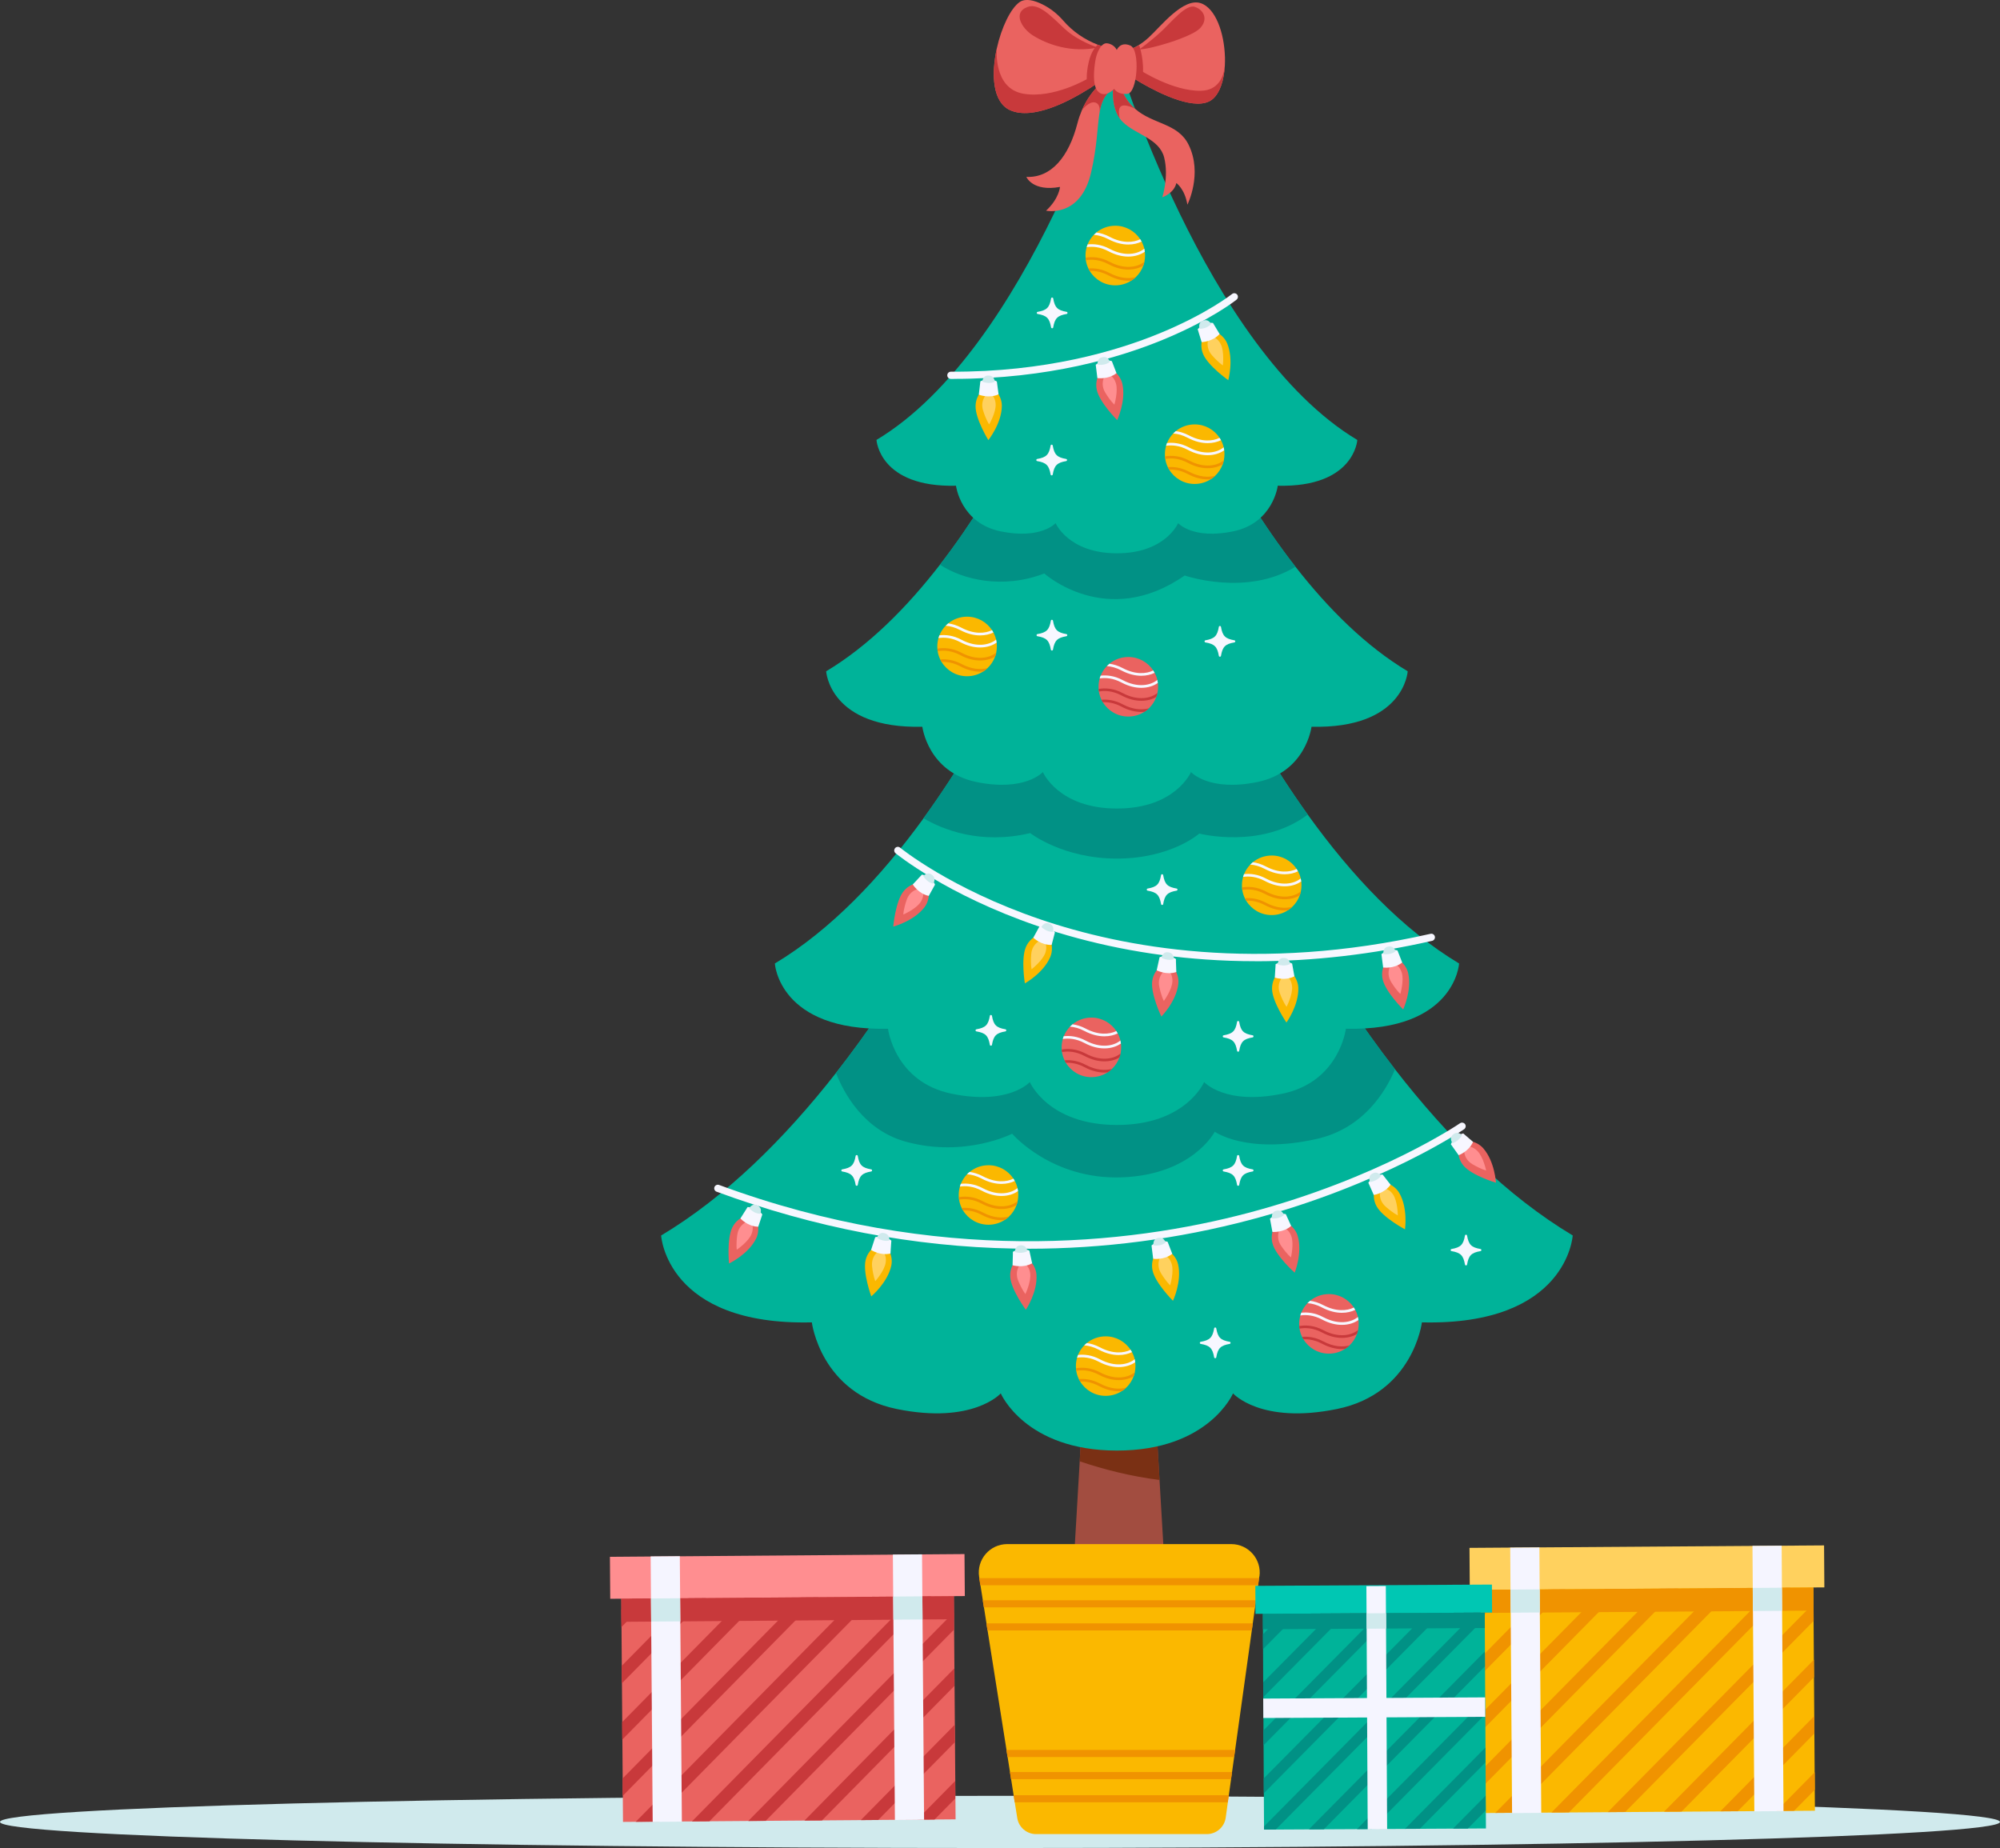
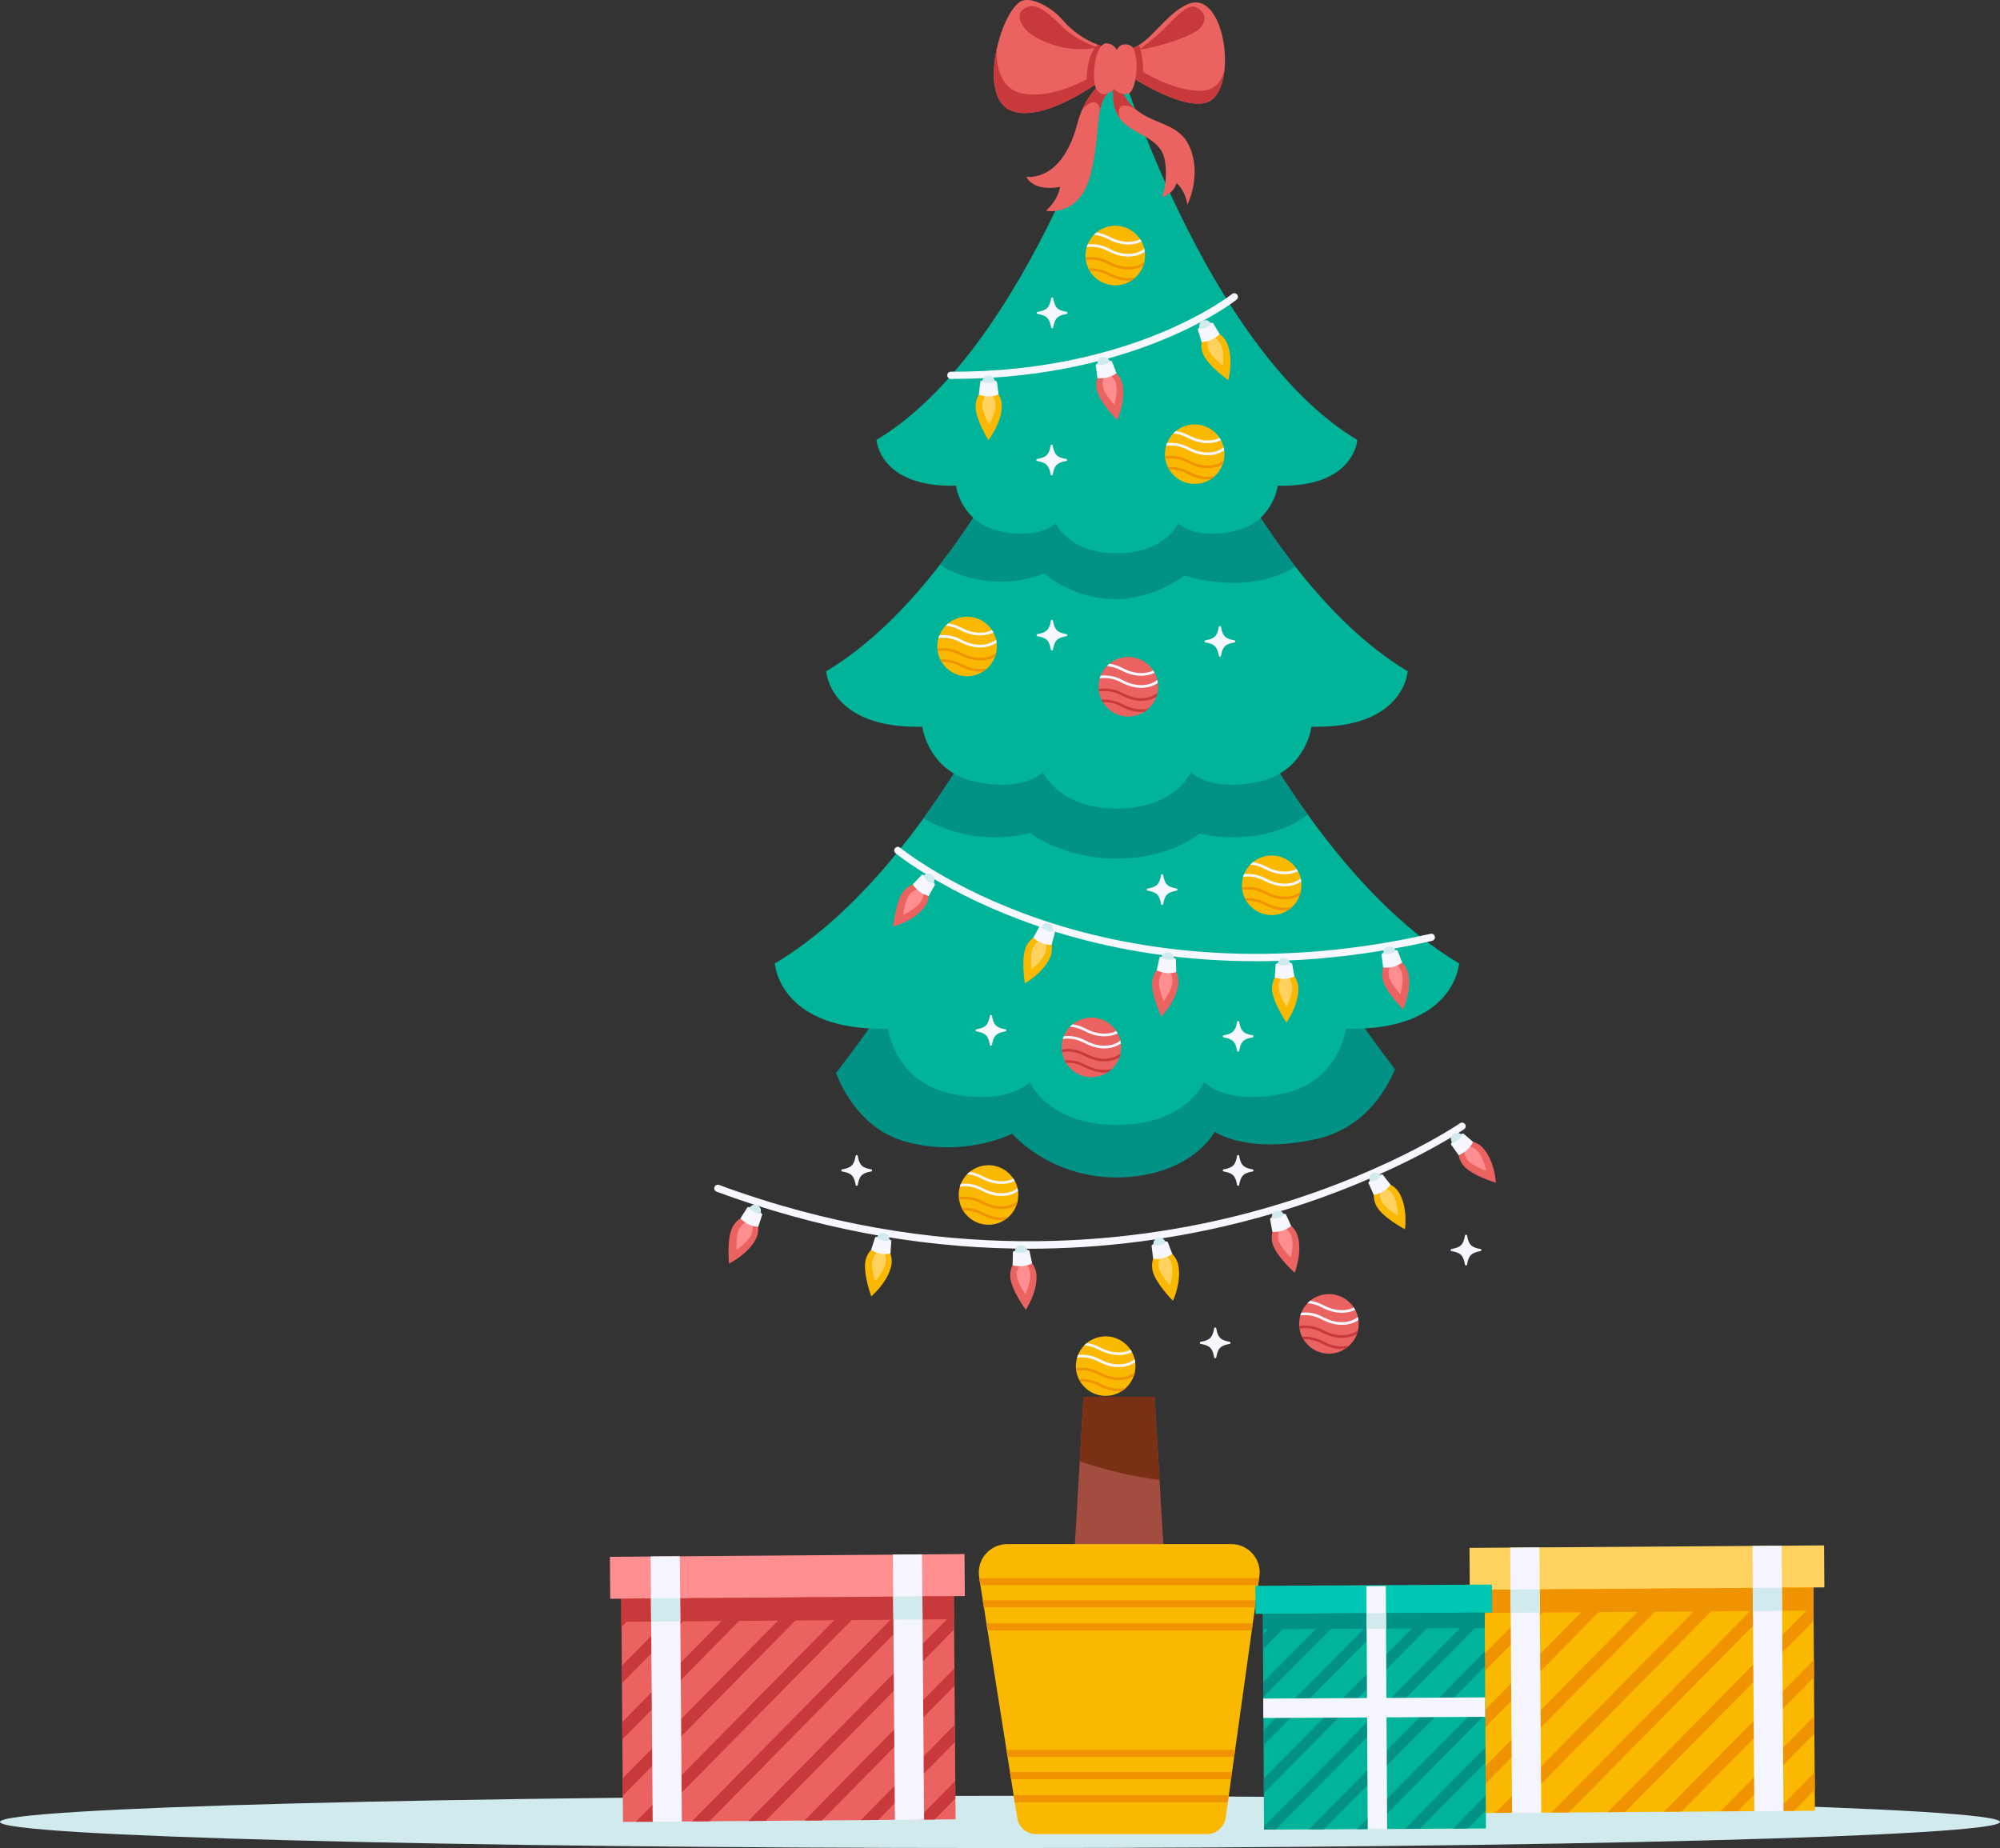
<svg xmlns="http://www.w3.org/2000/svg" id="_Слой_2" data-name="Слой 2" viewBox="0 0 429.17 396.56">
  <rect x="0" y="0" width="429.17" height="396.56" fill="#333333" stroke="none" />
  <defs>
    <style> .cls-1 { fill: #019185; } .cls-2 { fill: #f09300; } .cls-3 { fill: #ff8e90; } .cls-4 { fill: #a24d40; } .cls-5 { fill: #f5f5ff; } .cls-6 { fill: #00c7b3; } .cls-7 { fill: #ffd15e; } .cls-8 { fill: #00b399; } .cls-9 { fill: #fbb800; } .cls-10 { fill: #c8393b; } .cls-11 { fill: #7a3014; } .cls-12 { fill: #ea6360; } .cls-13 { fill: #d0eaed; } .cls-14 { fill: #f7f7ff; } </style>
  </defs>
  <g id="OBJECTS">
    <path class="cls-13" d="M429.17,390.96c0,3.09-96.07,5.6-214.58,5.6S0,394.05,0,390.96s96.07-5.6,214.58-5.6,214.58,2.51,214.58,5.6Z" />
    <g>
      <g>
        <path class="cls-4" d="M250.48,345.91c-3.63,2.06-7.26,3.04-10.9,2.92-3.26-.1-6.52-1.07-9.78-2.92l1.89-32.32,.81-13.86h15.27l.72,12.26,.33,5.6,1.66,28.32Z" />
        <path class="cls-11" d="M248.82,317.58c-6.12-.77-11.91-2.24-17.13-4l.81-13.86h15.27l.72,12.26,.33,5.6Z" />
      </g>
      <g>
        <path class="cls-9" d="M270.23,338.29l-.05,.35-.21,1.52-.45,3.23-.21,1.52-.48,3.44-.21,1.52-3.58,25.64-.21,1.52-.45,3.23-.21,1.52-.48,3.44-.21,1.52-.46,3.3c-.28,2.02-2.01,3.53-4.06,3.53h-36.63c-2.01,0-3.73-1.47-4.04-3.45l-.54-3.38-.24-1.52-.54-3.44-.24-1.52-.51-3.23-.24-1.52-4.06-25.64-.24-1.52-.54-3.44-.24-1.52-.51-3.23-.24-1.52-.04-.24c-.59-3.71,2.28-7.06,6.03-7.06h48.07c3.71,0,6.56,3.28,6.05,6.95Z" />
        <g>
          <polygon class="cls-2" points="270.18 338.64 269.97 340.16 210.36 340.16 210.12 338.64 270.18 338.64" />
          <polygon class="cls-2" points="269.52 343.39 269.3 344.91 211.11 344.91 210.87 343.39 269.52 343.39" />
          <polygon class="cls-2" points="268.82 348.35 268.61 349.87 211.9 349.87 211.66 348.35 268.82 348.35" />
        </g>
        <g>
          <polygon class="cls-2" points="265.03 375.51 264.82 377.03 216.2 377.03 215.96 375.51 265.03 375.51" />
          <polygon class="cls-2" points="264.37 380.26 264.16 381.78 216.95 381.78 216.71 380.26 264.37 380.26" />
          <polygon class="cls-2" points="263.68 385.22 263.46 386.74 217.74 386.74 217.5 385.22 263.68 385.22" />
        </g>
      </g>
      <g>
        <g>
-           <path class="cls-8" d="M337.48,265.12s-1.12,19.38-32.36,18.64c0,0-1.85,15.25-18.22,18.59-16.37,3.35-22.31-3.35-22.31-3.35,0,0-5.21,12.27-24.91,12.27s-24.93-12.27-24.93-12.27c0,0-5.95,6.69-22.32,3.35-16.36-3.35-18.22-18.59-18.22-18.59-31.24,.74-32.34-18.64-32.34-18.64,13.85-8.3,26.39-20.67,37.51-34.87,6.86-8.77,13.18-18.23,18.94-27.87,26.76-44.8,41.35-93.42,41.35-93.42,0,0,13.9,46.33,39.46,90.2,6.08,10.46,12.84,20.77,20.22,30.29,11.28,14.54,24.02,27.21,38.13,35.66Z" />
          <path class="cls-1" d="M299.35,229.46c-2.06,4.88-6.85,12.74-16.94,14.97-14.97,3.31-21.74-1.58-21.74-1.58,0,0-4.75,9.21-19.87,9.79-15.12,.58-23.61-9.36-23.61-9.36,0,0-10.08,5.18-22.75,1.73-9.1-2.48-13.37-10.46-15.05-14.76,6.86-8.77,13.18-18.23,18.94-27.87l80.81-3.21c6.08,10.46,12.84,20.77,20.22,30.29Z" />
        </g>
        <g>
          <path class="cls-8" d="M313.1,206.75s-.84,14.55-24.29,14c0,0-1.39,11.44-13.67,13.95-12.29,2.52-16.75-2.51-16.75-2.51,0,0-3.91,9.21-18.7,9.21s-18.71-9.21-18.71-9.21c0,0-4.46,5.03-16.75,2.51-12.28-2.51-13.68-13.95-13.68-13.95-23.45,.55-24.28-14-24.28-14,11.99-7.19,22.66-18.43,31.91-31.16,7.84-10.8,14.66-22.68,20.38-34.07,13.76-27.4,21.14-51.99,21.14-51.99,0,0,7.56,25.2,21.64,53.02,5.47,10.8,11.92,21.99,19.29,32.26,9.38,13.06,20.24,24.61,32.48,31.95Z" />
          <path class="cls-1" d="M280.61,174.8c-9.98,7.52-23.26,4.07-23.26,4.07,0,0-6.05,5.37-17.68,5.37s-18.6-5.47-18.6-5.47c-10.72,2.53-18.81-.78-22.91-3.19,7.84-10.8,14.66-22.68,20.38-34.07l42.78,1.03c5.47,10.8,11.92,21.99,19.29,32.26Z" />
        </g>
        <g>
          <path class="cls-8" d="M302.07,144.05s-.71,12.37-20.64,11.9c0,0-1.18,9.72-11.62,11.86-10.44,2.13-14.24-2.14-14.24-2.14,0,0-3.32,7.83-15.89,7.83s-15.9-7.83-15.9-7.83c0,0-3.8,4.27-14.24,2.14-10.44-2.14-11.62-11.86-11.62-11.86-19.93,.47-20.64-11.9-20.64-11.9,9.04-5.42,17.21-13.56,24.43-22.89,6.65-8.59,12.49-18.19,17.48-27.62,13.31-25.19,20.49-49.11,20.49-49.11,0,0,6.95,23.18,19.86,47.92,5.21,9.97,11.37,20.19,18.45,29.26,7.14,9.15,15.19,17.11,24.09,22.44Z" />
          <path class="cls-1" d="M277.98,121.61c-10.51,6.47-23.77,1.88-23.77,1.88-16.72,11.66-30.12-.43-30.12-.43-8.97,3.44-17.53,1.31-22.39-1.89,6.65-8.59,12.49-18.19,17.48-27.62l40.35-1.19c5.21,9.97,11.37,20.19,18.45,29.26Z" />
        </g>
        <g>
          <path class="cls-8" d="M291.26,94.4s-.59,10.22-17.07,9.83c0,0-.98,8.04-9.61,9.8-8.63,1.77-11.77-1.77-11.77-1.77,0,0-2.75,6.47-13.14,6.47s-13.15-6.47-13.15-6.47c0,0-3.14,3.53-11.77,1.77-8.63-1.77-9.61-9.8-9.61-9.8-16.48,.39-17.06-9.83-17.06-9.83,32.76-19.64,51.58-82.36,51.58-82.36,0,0,18.82,62.72,51.58,82.36Z" />
          <g>
            <g>
              <path class="cls-12" d="M254.8,43.92c-.58-3.42-2.37-4.64-2.37-4.64-.51,2.23-3.02,3.05-3.02,3.05,0,0,1.44-4.34,.41-8.5-1.03-4.15-6.17-4.93-8.93-7.69-.22-.22-.42-.46-.6-.71h0c-2.04-2.86-1.38-7.32-1.38-7.32l1.46,.29c.78,2.27,1.9,3.81,3.18,4.93,3.86,3.39,9.21,3.05,11.51,7.74,3.07,6.24-.26,12.85-.26,12.85Z" />
              <path class="cls-10" d="M243.54,23.33s-2.09-1.12-2.97-.53c-.85,.57-.31,2.52-.28,2.62-2.04-2.86-1.38-7.31-1.38-7.31l1.46,.29c.78,2.27,1.9,3.81,3.18,4.93Z" />
            </g>
            <g>
              <path class="cls-12" d="M238.16,19.5c-1.31,1.23-1.87,2.69-2.2,4.58,0,.02,0,.05,0,.07-.01,.04-.02,.08-.02,.12-.01,.05-.02,.1-.03,.15,0,.01,0,.02,0,.02-.47,2.96-.46,6.96-1.8,12.67-2.28,9.69-9.64,8.1-9.64,8.1,2.82-2.61,2.99-5.1,2.99-5.1-5.88,1.08-7.22-2.15-7.22-2.15,5.37,.24,9.12-4.36,10.96-11.5,.26-1.02,.59-1.94,.95-2.79,0,0,0,0,0,0,2.18-5.07,5.8-7.07,5.8-7.07l.21,2.91Z" />
              <path class="cls-10" d="M238.16,19.5c-1.31,1.23-1.87,2.69-2.2,4.58,.06-.61,.06-1.82-.95-2.08-1.31-.35-2.76,1.53-2.86,1.67,2.18-5.07,5.8-7.07,5.8-7.07l.21,2.91Z" />
            </g>
            <g>
              <path class="cls-12" d="M262.86,12.18h0s0,0,0,0c.02,.66,0,1.31-.03,1.96-.18,3.03-1.02,5.75-2.6,7.11-3.32,2.86-11.33-1.15-15.3-3.44-1.4-.81-2.3-1.41-2.3-1.41l-.51-5.84s.71,0,1.97-.72c.65-.37,1.45-.93,2.38-1.77,2.53-2.29,7.41-8.66,11.21-7.38,3.18,1.07,5.02,6.4,5.17,11.48Z" />
              <path class="cls-10" d="M244.49,10.59s2.5-1.78,4.72-3.85c2.22-2.08,5.29-5.9,7.18-5.27,1.89,.63,2.97,2.64,1.11,4.6-1.87,1.95-10.96,4.59-13.01,4.52Z" />
              <path class="cls-10" d="M244.92,17.81c-1.4-.81-2.3-1.41-2.3-1.41l-.51-5.84s1.07-.12,2.34-.83c.42,1.13,1.35,4.9,.47,8.08Z" />
            </g>
            <g>
              <path class="cls-12" d="M236.57,9.95l-.31,7.35s-.79,.58-2.07,1.41c-.21,.14-.43,.28-.67,.42-4.1,2.57-11.87,6.69-16.75,4.52-3.79-1.69-4.1-7.69-2.88-13.23,.99-4.49,2.98-8.66,4.93-9.99,1.28-.86,3.17-.33,4.84,.49,1.72,.85,3.25,2.06,4.5,3.51,2.08,2.4,4.65,4.1,7.39,5.16,.33,.13,.67,.25,1.01,.36Z" />
              <path class="cls-10" d="M235.58,10.2s-4.2-1.31-7.09-3.99c-2.89-2.68-5.54-5.61-7.96-4.73-3.38,1.24-1.16,4.65,.99,6.04,3.22,2.08,8.46,3.85,14.06,2.68Z" />
            </g>
            <path class="cls-10" d="M236.57,9.95l-.31,7.34s-1.06,.79-2.73,1.84c-.37-1.12-.55-3.06,.1-5.84,.51-2.19,1.39-3.19,1.93-3.7,.33,.13,.67,.25,1.01,.36Z" />
            <path class="cls-12" d="M235.04,13.05c.12-.73,.32-1.43,.63-2.1,.4-.84,1.03-1.76,1.89-1.66,1.56,.18,2.08,1.43,2.08,1.43,0,0,.74-1.88,2.91-.95,2.17,.93,1.54,10.16-.62,10.37-2.16,.21-2.84-1.08-2.84-1.08,0,0-2.02,2.22-3.55,.48-1.18-1.34-.76-4.91-.5-6.48Z" />
            <path class="cls-10" d="M262.83,14.14c-.18,3.03-1.02,5.75-2.6,7.11-3.32,2.86-11.33-1.15-15.3-3.44l-.21-2.72s6.95,4.49,12.93,4.39c3.94-.07,4.95-3.2,5.18-5.34Z" />
            <path class="cls-10" d="M234.2,18.71c-.21,.14-.43,.28-.67,.42-4.1,2.57-11.87,6.69-16.75,4.52-3.79-1.69-4.1-7.69-2.88-13.23h0s-.84,8.56,5.71,9.69c6.54,1.13,13.95-3.31,13.95-3.31,0,0,.6,.86,.64,1.91Z" />
          </g>
        </g>
        <g>
          <g>
            <path class="cls-14" d="M204.72,81.31c-.23,0-.45,0-.68,0-.43,0-.77-.35-.77-.78,0-.43,.35-.77,.77-.77h0c20.23,.1,35.57-4.43,44.86-8.26,10.07-4.14,15.43-8.37,15.48-8.41,.33-.27,.82-.21,1.09,.12,.27,.33,.21,.82-.12,1.09-.22,.18-5.54,4.38-15.79,8.6-9.33,3.85-24.65,8.4-44.85,8.4Z" />
            <g>
              <path class="cls-9" d="M212.41,82.5s-3.03,1.45-3.07,4.64c-.04,2.78,2.74,7.3,2.74,7.3,0,0,2.85-3.54,2.9-7.32,.04-2.71-2.57-4.62-2.57-4.62Z" />
              <path class="cls-7" d="M212.07,84.23s-1.9,1.43-1.1,3.91c.66,2.06,1.29,2.93,1.29,2.93,0,0,1.5-2.58,1.39-4.36-.12-2.07-1.59-2.48-1.59-2.48Z" />
              <path class="cls-14" d="M214.27,84.62c-2.07,.95-4.23,.07-4.23,.07l.27-2.35,.06-.52c2.06-.93,3.54,.05,3.54,.05l.07,.51,.3,2.23Z" />
              <path class="cls-13" d="M210.79,81.91s.08-1.26,1.14-1.33c1.2-.07,1.49,.77,1.53,1.36-.85,.35-1.74,.3-2.67-.04Z" />
            </g>
            <g>
              <path class="cls-12" d="M237.26,78.46s-2.6,2.12-1.9,5.23c.61,2.71,4.37,6.46,4.37,6.46,0,0,1.94-4.11,1.11-7.8-.6-2.64-3.58-3.89-3.58-3.89Z" />
              <path class="cls-3" d="M237.34,80.22s-1.51,1.83-.15,4.06c1.13,1.85,1.94,2.54,1.94,2.54,0,0,.85-2.86,.33-4.56-.6-1.99-2.12-2.04-2.12-2.04Z" />
              <path class="cls-14" d="M239.57,80.08c-1.79,1.41-4.09,1.05-4.09,1.05l-.29-2.35-.06-.51c1.78-1.39,3.45-.78,3.45-.78l.19,.48,.81,2.1Z" />
              <path class="cls-13" d="M235.55,78.26s-.22-1.24,.8-1.56c1.15-.35,1.63,.4,1.81,.97-.74,.54-1.62,.7-2.61,.59Z" />
            </g>
            <g>
              <path class="cls-9" d="M259.15,70.48s-2.21,2.53-.99,5.48c1.06,2.56,5.41,5.62,5.41,5.62,0,0,1.21-4.38-.23-7.88-1.04-2.51-4.19-3.22-4.19-3.22Z" />
              <path class="cls-7" d="M259.53,72.2s-1.18,2.06,.54,4.03c1.43,1.63,2.34,2.18,2.34,2.18,0,0,.35-2.96-.45-4.55-.93-1.85-2.44-1.65-2.44-1.65Z" />
              <path class="cls-14" d="M261.7,71.68c-1.53,1.69-3.85,1.73-3.85,1.73l-.69-2.26-.15-.5c1.52-1.67,3.27-1.35,3.27-1.35l.27,.44,1.16,1.93Z" />
              <path class="cls-13" d="M257.43,70.57s-.43-1.19,.52-1.67c1.07-.54,1.67,.12,1.94,.65-.64,.66-1.48,.97-2.47,1.02Z" />
            </g>
          </g>
          <g>
            <path class="cls-14" d="M269.34,206.26c-3.57,0-7.11-.12-10.62-.37-12.56-.87-24.73-3.3-36.16-7.21-19.5-6.67-30.29-15.51-30.39-15.59-.33-.27-.37-.76-.1-1.09,.27-.33,.76-.38,1.09-.1,.1,.09,10.73,8.77,29.98,15.35,17.77,6.07,46.73,11.54,83.83,3.13,.42-.1,.83,.17,.93,.58s-.17,.83-.58,.93c-12.85,2.91-25.57,4.38-37.96,4.38Z" />
            <g>
              <path class="cls-12" d="M199.06,189.44s-3.29-.64-5.23,1.89c-1.69,2.2-2.15,7.5-2.15,7.5,0,0,4.4-1.15,6.7-4.15,1.65-2.15,.69-5.24,.69-5.24Z" />
              <path class="cls-3" d="M197.76,190.63s-2.37,.01-3.21,2.49c-.7,2.05-.71,3.12-.71,3.12,0,0,2.74-1.18,3.71-2.67,1.14-1.74,.2-2.94,.2-2.94Z" />
              <path class="cls-14" d="M199.3,192.25c-2.23-.47-3.43-2.46-3.43-2.46l1.61-1.73,.35-.38c2.21,.48,2.81,2.15,2.81,2.15l-.25,.45-1.09,1.97Z" />
              <path class="cls-13" d="M198.12,188s.81-.97,1.71-.38c1.01,.65,.73,1.51,.41,2.01-.89-.22-1.58-.79-2.12-1.62Z" />
            </g>
            <g>
              <path class="cls-9" d="M224.74,200.09s-3.35,.2-4.6,3.13c-1.09,2.55-.22,7.8-.22,7.8,0,0,3.98-2.2,5.46-5.68,1.06-2.49-.63-5.25-.63-5.25Z" />
              <path class="cls-7" d="M223.78,201.57s-2.3,.6-2.5,3.21c-.17,2.16,.09,3.2,.09,3.2,0,0,2.36-1.83,2.94-3.51,.67-1.97-.53-2.89-.53-2.89Z" />
              <path class="cls-14" d="M225.67,202.76c-2.28,.09-3.94-1.54-3.94-1.54l1.13-2.07,.25-.46c2.26-.09,3.26,1.38,3.26,1.38l-.13,.5-.57,2.18Z" />
              <path class="cls-13" d="M223.47,198.93s.55-1.14,1.56-.8c1.14,.38,1.08,1.28,.9,1.84-.92,0-1.73-.38-2.46-1.05Z" />
            </g>
            <g>
              <path class="cls-12" d="M250.78,206.29s-3.16,1.13-3.54,4.3c-.33,2.76,1.97,7.55,1.97,7.55,0,0,3.2-3.23,3.64-6.99,.32-2.69-2.08-4.86-2.08-4.86Z" />
              <path class="cls-3" d="M250.27,207.97s-2.03,1.22-1.5,3.78c.45,2.12,.98,3.04,.98,3.04,0,0,1.76-2.41,1.83-4.19,.09-2.07-1.32-2.63-1.32-2.63Z" />
              <path class="cls-14" d="M252.42,208.58c-2.16,.73-4.21-.37-4.21-.37l.51-2.31,.11-.51c2.15-.72,3.51,.42,3.51,.42v.52s.08,2.25,.08,2.25Z" />
              <path class="cls-13" d="M249.23,205.53s.21-1.25,1.27-1.2c1.2,.05,1.4,.92,1.38,1.51-.88,.26-1.76,.12-2.65-.31Z" />
            </g>
            <g>
              <path class="cls-12" d="M298.58,204.93s-2.6,2.13-1.88,5.24c.62,2.7,4.4,6.44,4.4,6.44,0,0,1.92-4.12,1.07-7.8-.61-2.64-3.6-3.87-3.6-3.87Z" />
              <path class="cls-3" d="M298.67,206.69s-1.5,1.84-.13,4.06c1.14,1.85,1.95,2.53,1.95,2.53,0,0,.84-2.86,.31-4.56-.61-1.98-2.13-2.03-2.13-2.03Z" />
              <path class="cls-14" d="M300.89,206.54c-1.79,1.42-4.09,1.07-4.09,1.07l-.3-2.35-.07-.51c1.78-1.4,3.45-.79,3.45-.79l.19,.48,.82,2.1Z" />
              <path class="cls-13" d="M296.87,204.74s-.23-1.24,.79-1.56c1.15-.36,1.63,.4,1.81,.96-.74,.54-1.62,.71-2.6,.6Z" />
            </g>
            <g>
              <path class="cls-9" d="M275.81,207.48s-2.95,1.59-2.85,4.78c.09,2.77,3.09,7.16,3.09,7.16,0,0,2.67-3.68,2.55-7.46-.09-2.71-2.79-4.49-2.79-4.49Z" />
              <path class="cls-7" d="M275.56,209.22s-1.83,1.52-.91,3.96c.76,2.03,1.43,2.86,1.43,2.86,0,0,1.37-2.65,1.18-4.42-.22-2.06-1.7-2.4-1.7-2.4Z" />
              <path class="cls-14" d="M277.77,209.5c-2.03,1.05-4.22,.27-4.22,.27l.15-2.36,.03-.52c2.01-1.03,3.54-.12,3.54-.12l.09,.51,.4,2.22Z" />
              <path class="cls-13" d="M274.17,206.96s.01-1.26,1.08-1.38c1.19-.13,1.52,.7,1.59,1.29-.83,.39-1.72,.39-2.67,.09Z" />
            </g>
          </g>
          <g>
            <path class="cls-14" d="M220.71,267.95c-1.06,0-2.13,0-3.19-.03-21.38-.37-42.83-4.48-63.75-12.2-.4-.15-.61-.59-.46-.99,.15-.4,.59-.6,.99-.46,46.97,17.35,87.69,12.84,113.58,5.99,28.07-7.42,45.25-19.11,45.42-19.23,.35-.24,.83-.15,1.08,.2,.24,.35,.15,.83-.2,1.08-.17,.12-17.53,11.93-45.83,19.43-15.59,4.13-31.6,6.22-47.63,6.22Z" />
            <g>
              <path class="cls-12" d="M161.95,260.52s-3.36-.02-4.79,2.84c-1.25,2.48-.72,7.77-.72,7.77,0,0,4.11-1.95,5.8-5.33,1.22-2.42-.3-5.27-.3-5.27Z" />
              <path class="cls-3" d="M160.9,261.93s-2.33,.46-2.69,3.04c-.3,2.15-.11,3.2-.11,3.2,0,0,2.47-1.67,3.15-3.32,.79-1.92-.35-2.92-.35-2.92Z" />
              <path class="cls-14" d="M162.71,263.24c-2.28-.05-3.83-1.78-3.83-1.78l1.26-2,.28-.44c2.26,.06,3.16,1.59,3.16,1.59l-.16,.49-.71,2.14Z" />
              <path class="cls-13" d="M160.76,259.28s.62-1.1,1.6-.7c1.11,.46,1,1.34,.78,1.89-.92-.05-1.7-.49-2.39-1.2Z" />
            </g>
            <g>
              <path class="cls-9" d="M189.66,266.54s-3.25,.82-3.93,3.94c-.59,2.71,1.23,7.7,1.23,7.7,0,0,3.5-2.91,4.3-6.6,.58-2.65-1.6-5.04-1.6-5.04Z" />
              <path class="cls-7" d="M188.99,268.17s-2.14,1.02-1.85,3.62c.24,2.15,.69,3.12,.69,3.12,0,0,1.98-2.23,2.23-4,.29-2.06-1.06-2.74-1.06-2.74Z" />
              <path class="cls-14" d="M191.07,268.99c-2.22,.52-4.15-.77-4.15-.77l.73-2.25,.16-.49c2.2-.51,3.46,.75,3.46,.75l-.04,.52-.15,2.25Z" />
              <path class="cls-13" d="M188.2,265.64s.32-1.22,1.38-1.07c1.19,.17,1.3,1.05,1.23,1.64-.9,.18-1.77-.05-2.61-.57Z" />
            </g>
            <g>
              <path class="cls-12" d="M219.45,269.13s-2.89,1.7-2.67,4.88c.19,2.77,3.35,7.05,3.35,7.05,0,0,2.54-3.77,2.28-7.54-.19-2.7-2.95-4.38-2.95-4.38Z" />
              <path class="cls-3" d="M219.27,270.88s-1.77,1.58-.76,3.99c.84,2,1.53,2.81,1.53,2.81,0,0,1.27-2.7,1.02-4.46-.3-2.05-1.79-2.34-1.79-2.34Z" />
              <path class="cls-14" d="M221.49,271.08c-1.99,1.12-4.21,.42-4.21,.42l.07-2.36v-.52c1.99-1.1,3.54-.25,3.54-.25l.11,.51,.48,2.2Z" />
              <path class="cls-13" d="M217.79,268.67s-.03-1.26,1.03-1.42c1.19-.17,1.55,.65,1.64,1.23-.81,.42-1.71,.45-2.66,.19Z" />
            </g>
            <g>
              <path class="cls-12" d="M274.68,261.57s-2.48,2.26-1.6,5.33c.76,2.67,4.74,6.2,4.74,6.2,0,0,1.7-4.22,.66-7.85-.75-2.61-3.79-3.68-3.79-3.68Z" />
              <path class="cls-3" d="M274.86,263.32s-1.4,1.91,.08,4.06c1.23,1.78,2.08,2.43,2.08,2.43,0,0,.69-2.91,.07-4.57-.72-1.95-2.23-1.91-2.23-1.91Z" />
              <path class="cls-14" d="M277.07,263.06c-1.71,1.51-4.03,1.29-4.03,1.29l-.43-2.33-.09-.51c1.7-1.49,3.4-.97,3.4-.97l.21,.47,.93,2.05Z" />
              <path class="cls-13" d="M272.96,261.47s-.29-1.23,.71-1.6c1.13-.42,1.65,.31,1.86,.86-.71,.58-1.58,.79-2.57,.74Z" />
            </g>
            <g>
              <path class="cls-12" d="M313.3,244.68s-1.29,3.1,.8,5.51c1.82,2.09,6.91,3.61,6.91,3.61,0,0-.24-4.54-2.72-7.39-1.78-2.05-4.99-1.73-4.99-1.73Z" />
              <path class="cls-3" d="M314.2,246.19s-.46,2.33,1.79,3.65c1.87,1.1,2.91,1.32,2.91,1.32,0,0-.61-2.92-1.87-4.18-1.47-1.46-2.83-.79-2.83-.79Z" />
              <path class="cls-14" d="M316.1,245.02c-.91,2.09-3.1,2.87-3.1,2.87l-1.37-1.93-.3-.42c.91-2.07,2.67-2.32,2.67-2.32l.39,.34,1.71,1.47Z" />
              <path class="cls-13" d="M311.7,245.32s-.78-.99-.03-1.75c.84-.85,1.62-.41,2.05,0-.4,.83-1.1,1.39-2.02,1.75Z" />
            </g>
            <g>
              <path class="cls-9" d="M249.23,267.44s-2.61,2.12-1.9,5.23c.61,2.71,4.37,6.46,4.37,6.46,0,0,1.94-4.11,1.11-7.8-.6-2.64-3.58-3.89-3.58-3.89Z" />
              <path class="cls-7" d="M249.31,269.2s-1.51,1.83-.15,4.06c1.13,1.85,1.94,2.54,1.94,2.54,0,0,.85-2.86,.33-4.56-.6-1.99-2.12-2.04-2.12-2.04Z" />
              <path class="cls-14" d="M251.54,269.06c-1.79,1.41-4.09,1.05-4.09,1.05l-.29-2.35-.06-.51c1.78-1.39,3.45-.78,3.45-.78l.19,.48,.81,2.1Z" />
              <path class="cls-13" d="M247.52,267.24s-.22-1.24,.8-1.56c1.15-.35,1.63,.41,1.81,.97-.74,.54-1.62,.7-2.61,.59Z" />
            </g>
            <g>
              <path class="cls-9" d="M295.72,253.34s-1.87,2.78-.3,5.56c1.37,2.41,6.07,4.9,6.07,4.9,0,0,.66-4.5-1.21-7.78-1.34-2.36-4.56-2.68-4.56-2.68Z" />
              <path class="cls-7" d="M296.31,255s-.91,2.19,1.04,3.93c1.62,1.44,2.6,1.87,2.6,1.87,0,0-.02-2.99-1.01-4.46-1.16-1.72-2.62-1.33-2.62-1.33Z" />
              <path class="cls-14" d="M298.4,254.22c-1.31,1.87-3.61,2.2-3.61,2.2l-.96-2.16-.21-.47c1.3-1.85,3.07-1.75,3.07-1.75l.32,.41,1.39,1.77Z" />
              <path class="cls-13" d="M294.02,253.65s-.57-1.12,.31-1.72c.99-.67,1.67-.09,2.01,.4-.55,.73-1.35,1.14-2.32,1.32Z" />
            </g>
          </g>
        </g>
        <g>
          <g>
            <path class="cls-9" d="M262.75,97.46c0,.44-.05,.87-.13,1.29-.06,.3-.15,.6-.25,.88-.34,.94-.89,1.78-1.6,2.45-.29,.28-.61,.53-.95,.75-1,.65-2.19,1.02-3.47,1.02-2.32,0-4.34-1.23-5.46-3.07-.1-.17-.2-.35-.29-.53-.26-.55-.46-1.14-.55-1.76-.03-.18-.05-.36-.06-.55-.01-.16-.02-.31-.02-.47,0-.62,.09-1.22,.25-1.79,.06-.2,.13-.39,.2-.59,.31-.78,.77-1.48,1.34-2.07,.17-.18,.36-.35,.55-.51,1.1-.9,2.51-1.44,4.05-1.44,2.24,0,4.21,1.15,5.36,2.9,.1,.16,.2,.32,.29,.49,.26,.48,.45,.99,.58,1.54,.05,.21,.09,.42,.11,.63,.04,.27,.05,.55,.05,.83Z" />
            <path class="cls-14" d="M261.71,93.97c.1,.16,.2,.32,.29,.49-.77,.38-1.74,.63-2.86,.63-1.26,0-2.7-.32-4.26-1.14-1.13-.6-2.19-.87-3.13-.93,.17-.18,.36-.35,.55-.51,.88,.11,1.84,.4,2.85,.93,2.72,1.44,5.07,1.25,6.55,.52Z" />
            <path class="cls-14" d="M262.58,96c.05,.21,.09,.42,.11,.63-.83,.6-2.06,1.05-3.55,1.05-1.26,0-2.7-.32-4.26-1.15-1.79-.95-3.41-1.06-4.67-.87,.06-.2,.13-.39,.2-.59,1.33-.15,2.96,0,4.74,.95,3.28,1.74,6.02,1.1,7.36,.02,.02-.02,.04-.03,.06-.05Z" />
            <path class="cls-2" d="M262.52,98.84s.07-.06,.1-.08c-.06,.3-.15,.6-.25,.88-.81,.49-1.92,.83-3.22,.83s-2.7-.32-4.26-1.15c-1.88-1-3.55-1.07-4.84-.84-.03-.18-.05-.36-.06-.55,1.4-.24,3.2-.16,5.18,.89,3.28,1.74,6.02,1.1,7.36,.02Z" />
            <path class="cls-2" d="M260.77,102.09c-.29,.28-.61,.53-.95,.75-.22,.02-.45,.03-.68,.03-1.26,0-2.7-.32-4.26-1.15-1.49-.79-2.85-1-4-.94-.1-.17-.2-.35-.29-.53,1.29-.12,2.86,.07,4.56,.97,2.2,1.17,4.16,1.26,5.61,.87Z" />
          </g>
          <g>
            <path class="cls-9" d="M245.71,54.84c0,.44-.05,.87-.13,1.29-.06,.3-.15,.6-.25,.88-.34,.94-.89,1.78-1.6,2.45-.29,.28-.61,.53-.95,.75-1,.65-2.19,1.02-3.47,1.02-2.32,0-4.34-1.23-5.46-3.07-.1-.17-.2-.35-.29-.53-.26-.55-.46-1.14-.55-1.77-.03-.18-.05-.36-.06-.55-.01-.16-.02-.31-.02-.47,0-.62,.09-1.22,.25-1.79,.06-.2,.13-.39,.2-.59,.31-.78,.77-1.48,1.34-2.07,.17-.18,.36-.35,.55-.51,1.1-.9,2.51-1.44,4.05-1.44,2.24,0,4.21,1.15,5.36,2.9,.1,.16,.2,.32,.29,.49,.26,.48,.45,.99,.58,1.54,.05,.21,.09,.42,.11,.63,.04,.27,.05,.55,.05,.83Z" />
            <path class="cls-14" d="M244.68,51.35c.1,.16,.2,.32,.29,.49-.77,.38-1.74,.63-2.86,.63-1.26,0-2.7-.32-4.26-1.14-1.13-.6-2.19-.87-3.13-.93,.17-.18,.36-.35,.55-.51,.88,.11,1.84,.4,2.85,.93,2.72,1.44,5.07,1.25,6.55,.52Z" />
            <path class="cls-14" d="M245.55,53.38c.05,.21,.09,.42,.11,.63-.83,.6-2.06,1.05-3.55,1.05-1.26,0-2.7-.32-4.26-1.15-1.79-.95-3.41-1.06-4.67-.87,.06-.2,.13-.39,.2-.59,1.33-.15,2.96,0,4.74,.95,3.28,1.74,6.02,1.1,7.36,.02,.02-.02,.04-.03,.06-.05Z" />
            <path class="cls-2" d="M245.48,56.21s.07-.06,.1-.08c-.06,.3-.15,.6-.25,.88-.81,.49-1.92,.83-3.22,.83s-2.7-.32-4.26-1.15c-1.88-1-3.55-1.07-4.84-.84-.03-.18-.05-.36-.06-.55,1.4-.24,3.2-.16,5.18,.89,3.28,1.74,6.02,1.1,7.36,.02Z" />
            <path class="cls-2" d="M243.73,59.46c-.29,.28-.61,.53-.95,.75-.22,.02-.45,.03-.68,.03-1.26,0-2.7-.32-4.26-1.15-1.49-.79-2.85-1-4-.94-.1-.17-.2-.35-.29-.53,1.29-.12,2.86,.07,4.56,.97,2.2,1.17,4.16,1.26,5.61,.87Z" />
          </g>
          <g>
            <path class="cls-12" d="M248.51,147.37c0,.44-.05,.87-.13,1.29-.06,.3-.15,.6-.25,.88-.34,.94-.89,1.78-1.6,2.45-.29,.28-.61,.53-.95,.75-1,.65-2.19,1.02-3.47,1.02-2.32,0-4.34-1.23-5.46-3.07-.1-.17-.2-.35-.29-.53-.26-.55-.46-1.14-.55-1.76-.03-.18-.05-.36-.06-.55-.01-.16-.02-.31-.02-.47,0-.62,.09-1.22,.25-1.79,.06-.2,.13-.39,.2-.59,.31-.78,.77-1.48,1.34-2.07,.17-.18,.36-.35,.55-.51,1.1-.9,2.51-1.44,4.05-1.44,2.24,0,4.21,1.15,5.36,2.9,.1,.16,.2,.32,.29,.49,.26,.48,.45,.99,.58,1.54,.05,.21,.09,.42,.11,.63,.04,.27,.05,.55,.05,.83Z" />
            <path class="cls-14" d="M247.47,143.89c.1,.16,.2,.32,.29,.49-.77,.38-1.74,.63-2.86,.63-1.26,0-2.7-.32-4.26-1.14-1.13-.6-2.19-.87-3.13-.93,.17-.18,.36-.35,.55-.51,.88,.11,1.84,.4,2.85,.93,2.72,1.44,5.07,1.25,6.55,.52Z" />
            <path class="cls-14" d="M248.34,145.92c.05,.21,.09,.42,.11,.63-.83,.6-2.06,1.05-3.55,1.05-1.26,0-2.7-.32-4.26-1.15-1.79-.95-3.41-1.06-4.67-.87,.06-.2,.13-.39,.2-.59,1.33-.15,2.96,0,4.74,.95,3.28,1.74,6.02,1.1,7.36,.02,.02-.02,.04-.03,.06-.05Z" />
            <path class="cls-10" d="M248.28,148.75s.07-.06,.1-.08c-.06,.3-.15,.6-.25,.88-.81,.49-1.92,.83-3.22,.83s-2.7-.32-4.26-1.15c-1.88-1-3.55-1.07-4.84-.84-.03-.18-.05-.36-.06-.55,1.4-.24,3.2-.16,5.18,.89,3.28,1.74,6.02,1.1,7.36,.02Z" />
            <path class="cls-10" d="M246.53,152c-.29,.28-.61,.53-.95,.75-.22,.02-.45,.03-.68,.03-1.26,0-2.7-.32-4.26-1.15-1.49-.79-2.85-1-4-.94-.1-.17-.2-.35-.29-.53,1.29-.12,2.86,.07,4.56,.97,2.2,1.17,4.16,1.26,5.61,.87Z" />
          </g>
          <g>
            <path class="cls-9" d="M213.91,138.72c0,.44-.05,.87-.13,1.29-.06,.3-.15,.6-.25,.88-.34,.94-.89,1.78-1.6,2.45-.29,.28-.61,.53-.95,.75-1,.65-2.19,1.02-3.47,1.02-2.32,0-4.34-1.23-5.46-3.07-.1-.17-.2-.35-.29-.53-.26-.55-.46-1.14-.55-1.76-.03-.18-.05-.36-.06-.55-.01-.16-.02-.31-.02-.47,0-.62,.09-1.22,.25-1.79,.06-.2,.13-.39,.2-.59,.31-.78,.77-1.48,1.34-2.07,.17-.18,.36-.35,.55-.51,1.1-.9,2.51-1.44,4.05-1.44,2.24,0,4.21,1.15,5.36,2.9,.1,.16,.2,.32,.29,.49,.26,.48,.45,.99,.58,1.54,.05,.21,.09,.42,.11,.63,.04,.27,.05,.55,.05,.83Z" />
            <path class="cls-14" d="M212.88,135.23c.1,.16,.2,.32,.29,.49-.77,.38-1.74,.63-2.86,.63-1.26,0-2.7-.32-4.26-1.14-1.13-.6-2.19-.87-3.13-.93,.17-.18,.36-.35,.55-.51,.88,.11,1.84,.4,2.85,.93,2.72,1.44,5.07,1.25,6.55,.52Z" />
            <path class="cls-14" d="M213.75,137.26c.05,.21,.09,.42,.11,.63-.83,.6-2.06,1.05-3.55,1.05-1.26,0-2.7-.32-4.26-1.15-1.79-.95-3.41-1.06-4.67-.87,.06-.2,.13-.39,.2-.59,1.33-.15,2.96,0,4.74,.95,3.28,1.74,6.02,1.1,7.36,.02,.02-.02,.04-.03,.06-.05Z" />
            <path class="cls-2" d="M213.69,140.1s.07-.06,.1-.08c-.06,.3-.15,.6-.25,.88-.81,.49-1.92,.83-3.22,.83s-2.7-.32-4.26-1.15c-1.88-1-3.55-1.07-4.84-.84-.03-.18-.05-.36-.06-.55,1.4-.24,3.2-.16,5.18,.89,3.28,1.74,6.02,1.1,7.36,.02Z" />
            <path class="cls-2" d="M211.94,143.35c-.29,.28-.61,.53-.95,.75-.22,.02-.45,.03-.68,.03-1.26,0-2.7-.32-4.26-1.15-1.49-.79-2.85-1-4-.94-.1-.17-.2-.35-.29-.53,1.29-.12,2.86,.07,4.56,.97,2.2,1.17,4.16,1.26,5.61,.87Z" />
          </g>
          <g>
            <path class="cls-12" d="M240.59,224.75c0,.44-.05,.87-.13,1.29-.06,.3-.15,.6-.25,.88-.34,.94-.89,1.78-1.6,2.45-.29,.28-.61,.53-.95,.75-1,.65-2.19,1.02-3.47,1.02-2.32,0-4.34-1.23-5.46-3.07-.1-.17-.2-.35-.29-.53-.26-.55-.46-1.14-.55-1.76-.03-.18-.05-.36-.06-.55-.01-.16-.02-.31-.02-.47,0-.62,.09-1.22,.25-1.79,.06-.2,.13-.39,.2-.59,.31-.78,.77-1.48,1.34-2.07,.17-.18,.36-.35,.55-.51,1.1-.9,2.51-1.44,4.05-1.44,2.24,0,4.21,1.15,5.36,2.9,.1,.16,.2,.32,.29,.49,.26,.48,.45,.99,.58,1.54,.05,.21,.09,.42,.11,.63,.04,.27,.05,.55,.05,.83Z" />
            <path class="cls-14" d="M239.55,221.26c.1,.16,.2,.32,.29,.49-.77,.38-1.74,.63-2.86,.63-1.26,0-2.7-.32-4.26-1.14-1.13-.6-2.19-.87-3.13-.93,.17-.18,.36-.35,.55-.51,.88,.11,1.84,.4,2.85,.93,2.72,1.44,5.07,1.25,6.55,.52Z" />
            <path class="cls-14" d="M240.42,223.29c.05,.21,.09,.42,.11,.63-.83,.6-2.06,1.05-3.55,1.05-1.26,0-2.7-.32-4.26-1.15-1.79-.95-3.41-1.06-4.67-.87,.06-.2,.13-.39,.2-.59,1.33-.15,2.96,0,4.74,.95,3.28,1.74,6.02,1.1,7.36,.02,.02-.02,.04-.03,.06-.05Z" />
            <path class="cls-10" d="M240.36,226.12s.07-.06,.1-.08c-.06,.3-.15,.6-.25,.88-.81,.49-1.92,.83-3.22,.83s-2.7-.32-4.26-1.15c-1.88-1-3.55-1.07-4.84-.84-.03-.18-.05-.36-.06-.55,1.4-.24,3.2-.16,5.18,.89,3.28,1.74,6.02,1.1,7.36,.02Z" />
            <path class="cls-10" d="M238.61,229.37c-.29,.28-.61,.53-.95,.75-.22,.02-.45,.03-.68,.03-1.26,0-2.7-.32-4.26-1.15-1.49-.79-2.85-1-4-.94-.1-.17-.2-.35-.29-.53,1.29-.12,2.86,.07,4.56,.97,2.2,1.17,4.16,1.26,5.61,.87Z" />
          </g>
          <g>
            <path class="cls-9" d="M218.51,256.42c0,.44-.05,.87-.13,1.29-.06,.3-.15,.6-.25,.88-.34,.94-.89,1.78-1.6,2.45-.29,.28-.61,.53-.95,.75-1,.65-2.19,1.02-3.47,1.02-2.32,0-4.34-1.23-5.46-3.07-.1-.17-.2-.35-.29-.53-.26-.55-.46-1.14-.55-1.76-.03-.18-.05-.36-.06-.55-.01-.16-.02-.31-.02-.47,0-.62,.09-1.22,.25-1.79,.06-.2,.13-.39,.2-.59,.31-.78,.77-1.48,1.34-2.07,.17-.18,.36-.35,.55-.5,1.1-.9,2.51-1.44,4.05-1.44,2.24,0,4.21,1.15,5.36,2.9,.1,.16,.2,.32,.29,.49,.26,.48,.45,.99,.58,1.54,.05,.21,.09,.42,.11,.63,.04,.27,.05,.55,.05,.83Z" />
            <path class="cls-14" d="M217.47,252.93c.1,.16,.2,.32,.29,.49-.77,.38-1.74,.63-2.86,.63-1.26,0-2.7-.32-4.26-1.14-1.13-.6-2.19-.87-3.13-.93,.17-.18,.36-.35,.55-.5,.88,.11,1.84,.4,2.85,.93,2.72,1.44,5.07,1.25,6.55,.52Z" />
            <path class="cls-14" d="M218.34,254.96c.05,.21,.09,.42,.11,.63-.83,.6-2.06,1.05-3.55,1.05-1.26,0-2.7-.32-4.26-1.15-1.79-.95-3.41-1.06-4.67-.87,.06-.2,.13-.39,.2-.59,1.33-.15,2.96,0,4.74,.95,3.28,1.74,6.02,1.1,7.36,.02,.02-.02,.04-.03,.06-.05Z" />
            <path class="cls-2" d="M218.28,257.8s.07-.06,.1-.08c-.06,.3-.15,.6-.25,.88-.81,.49-1.92,.83-3.22,.83s-2.7-.32-4.26-1.15c-1.88-1-3.55-1.07-4.84-.84-.03-.18-.05-.36-.06-.55,1.4-.24,3.2-.16,5.18,.89,3.28,1.74,6.02,1.1,7.36,.02Z" />
            <path class="cls-2" d="M216.53,261.05c-.29,.28-.61,.53-.95,.75-.22,.02-.45,.03-.68,.03-1.26,0-2.7-.32-4.26-1.15-1.49-.79-2.85-1-4-.94-.1-.17-.2-.35-.29-.53,1.29-.12,2.86,.07,4.56,.97,2.2,1.17,4.16,1.26,5.61,.87Z" />
          </g>
          <g>
            <path class="cls-12" d="M291.56,284.08c0,.44-.05,.87-.13,1.29-.06,.3-.15,.6-.25,.88-.34,.94-.89,1.78-1.6,2.45-.29,.28-.61,.53-.95,.75-1,.65-2.19,1.02-3.47,1.02-2.32,0-4.34-1.23-5.46-3.07-.1-.17-.2-.35-.29-.53-.26-.55-.46-1.14-.55-1.76-.03-.18-.05-.36-.06-.55-.01-.16-.02-.31-.02-.47,0-.62,.09-1.22,.25-1.79,.06-.2,.13-.39,.2-.59,.31-.78,.77-1.48,1.34-2.07,.17-.18,.36-.35,.55-.51,1.1-.9,2.51-1.44,4.05-1.44,2.24,0,4.21,1.15,5.36,2.9,.1,.16,.2,.32,.29,.49,.26,.48,.45,1,.58,1.54,.05,.21,.09,.42,.11,.63,.04,.27,.05,.55,.05,.83Z" />
            <path class="cls-14" d="M290.52,280.59c.1,.16,.2,.32,.29,.49-.77,.38-1.74,.63-2.86,.63-1.26,0-2.7-.32-4.26-1.14-1.13-.6-2.19-.87-3.13-.93,.17-.18,.36-.35,.55-.51,.88,.11,1.84,.4,2.85,.93,2.72,1.44,5.07,1.25,6.55,.52Z" />
            <path class="cls-14" d="M291.39,282.62c.05,.21,.09,.42,.11,.63-.83,.6-2.06,1.05-3.55,1.05-1.26,0-2.7-.32-4.26-1.15-1.79-.95-3.41-1.06-4.67-.87,.06-.2,.13-.39,.2-.59,1.33-.15,2.96,0,4.74,.95,3.28,1.74,6.02,1.1,7.36,.02,.02-.02,.04-.03,.06-.05Z" />
            <path class="cls-10" d="M291.33,285.46s.07-.06,.1-.08c-.06,.3-.15,.6-.25,.88-.81,.49-1.92,.83-3.22,.83s-2.7-.32-4.26-1.15c-1.88-1-3.55-1.07-4.84-.84-.03-.18-.05-.36-.06-.55,1.4-.24,3.2-.16,5.18,.89,3.28,1.74,6.02,1.1,7.36,.02Z" />
            <path class="cls-10" d="M289.58,288.71c-.29,.28-.61,.53-.95,.75-.22,.02-.45,.03-.68,.03-1.26,0-2.7-.32-4.26-1.15-1.49-.79-2.85-1-4-.94-.1-.17-.2-.35-.29-.53,1.29-.12,2.86,.07,4.56,.97,2.2,1.17,4.16,1.26,5.61,.87Z" />
          </g>
          <g>
            <path class="cls-9" d="M243.65,293.14c0,.44-.05,.87-.13,1.29-.06,.3-.15,.6-.25,.88-.34,.94-.89,1.78-1.6,2.45-.29,.28-.61,.53-.95,.75-1,.65-2.19,1.02-3.47,1.02-2.32,0-4.34-1.23-5.46-3.07-.1-.17-.2-.35-.29-.53-.26-.55-.46-1.14-.55-1.76-.03-.18-.05-.36-.06-.55-.01-.16-.02-.31-.02-.47,0-.62,.09-1.22,.25-1.79,.06-.2,.13-.39,.2-.59,.31-.78,.77-1.48,1.34-2.07,.17-.18,.36-.35,.55-.5,1.1-.9,2.51-1.44,4.05-1.44,2.24,0,4.21,1.15,5.36,2.9,.1,.16,.2,.32,.29,.49,.26,.48,.45,.99,.58,1.54,.05,.21,.09,.42,.11,.63,.04,.27,.05,.55,.05,.83Z" />
            <path class="cls-14" d="M242.62,289.65c.1,.16,.2,.32,.29,.49-.77,.38-1.74,.63-2.86,.63-1.26,0-2.7-.32-4.26-1.14-1.13-.6-2.19-.87-3.13-.93,.17-.18,.36-.35,.55-.5,.88,.11,1.84,.4,2.85,.93,2.72,1.44,5.07,1.25,6.55,.52Z" />
            <path class="cls-14" d="M243.49,291.68c.05,.21,.09,.42,.11,.63-.83,.6-2.06,1.05-3.55,1.05-1.26,0-2.7-.32-4.26-1.15-1.79-.95-3.41-1.06-4.67-.87,.06-.2,.13-.39,.2-.59,1.33-.15,2.96,0,4.74,.95,3.28,1.74,6.02,1.1,7.36,.02,.02-.02,.04-.03,.06-.05Z" />
            <path class="cls-2" d="M243.43,294.52s.07-.06,.1-.08c-.06,.3-.15,.6-.25,.88-.81,.49-1.92,.83-3.22,.83s-2.7-.32-4.26-1.15c-1.88-1-3.55-1.07-4.84-.84-.03-.18-.05-.36-.06-.55,1.4-.24,3.2-.16,5.18,.89,3.28,1.74,6.02,1.1,7.36,.02Z" />
            <path class="cls-2" d="M241.68,297.77c-.29,.28-.61,.53-.95,.75-.22,.02-.45,.03-.68,.03-1.26,0-2.7-.32-4.26-1.15-1.49-.79-2.85-1-4-.94-.1-.17-.2-.35-.29-.53,1.29-.12,2.86,.07,4.56,.97,2.2,1.17,4.16,1.26,5.61,.87Z" />
          </g>
          <g>
            <path class="cls-9" d="M279.28,189.97c0,.44-.05,.87-.13,1.29-.06,.3-.15,.6-.25,.88-.34,.94-.89,1.78-1.6,2.45-.29,.28-.61,.53-.95,.75-1,.65-2.19,1.02-3.47,1.02-2.32,0-4.34-1.23-5.46-3.07-.1-.17-.2-.35-.29-.53-.26-.55-.46-1.14-.55-1.76-.03-.18-.05-.36-.06-.55-.01-.16-.02-.31-.02-.47,0-.62,.09-1.22,.25-1.79,.06-.2,.13-.39,.2-.59,.31-.78,.77-1.48,1.34-2.07,.17-.18,.36-.35,.55-.51,1.1-.9,2.51-1.44,4.05-1.44,2.24,0,4.21,1.15,5.36,2.9,.1,.16,.2,.32,.29,.49,.26,.48,.45,.99,.58,1.54,.05,.21,.09,.42,.11,.63,.04,.27,.05,.55,.05,.83Z" />
            <path class="cls-14" d="M278.24,186.48c.1,.16,.2,.32,.29,.49-.77,.38-1.74,.63-2.86,.63-1.26,0-2.7-.32-4.26-1.14-1.13-.6-2.19-.87-3.13-.93,.17-.18,.36-.35,.55-.51,.88,.11,1.84,.4,2.85,.93,2.72,1.44,5.07,1.25,6.55,.52Z" />
            <path class="cls-14" d="M279.11,188.51c.05,.21,.09,.42,.11,.63-.83,.6-2.06,1.05-3.55,1.05-1.26,0-2.7-.32-4.26-1.15-1.79-.95-3.41-1.06-4.67-.87,.06-.2,.13-.39,.2-.59,1.33-.15,2.96,0,4.74,.95,3.28,1.74,6.02,1.1,7.36,.02,.02-.02,.04-.03,.06-.05Z" />
            <path class="cls-2" d="M279.05,191.34s.07-.06,.1-.08c-.06,.3-.15,.6-.25,.88-.81,.49-1.92,.83-3.22,.83s-2.7-.32-4.26-1.15c-1.88-1-3.55-1.07-4.84-.84-.03-.18-.05-.36-.06-.55,1.4-.24,3.2-.16,5.18,.89,3.28,1.74,6.02,1.1,7.36,.02Z" />
            <path class="cls-2" d="M277.3,194.59c-.29,.28-.61,.53-.95,.75-.22,.02-.45,.03-.68,.03-1.26,0-2.7-.32-4.26-1.15-1.49-.79-2.85-1-4-.94-.1-.17-.2-.35-.29-.53,1.29-.12,2.86,.07,4.56,.97,2.2,1.17,4.16,1.26,5.61,.87Z" />
          </g>
        </g>
        <g>
          <path class="cls-14" d="M228.79,98.94c-1.96,.34-2.55,.92-2.89,2.89-.04,.25-.4,.25-.45,0-.34-1.96-.92-2.55-2.89-2.89-.25-.04-.25-.4,0-.45,1.96-.34,2.55-.92,2.89-2.89,.04-.25,.4-.25,.45,0,.34,1.96,.92,2.55,2.89,2.89,.25,.04,.25,.4,0,.45Z" />
          <path class="cls-14" d="M228.84,136.52c-1.96,.34-2.55,.92-2.89,2.89-.04,.25-.4,.25-.45,0-.34-1.96-.92-2.55-2.89-2.89-.25-.04-.25-.4,0-.45,1.96-.34,2.55-.92,2.89-2.89,.04-.25,.4-.25,.45,0,.34,1.96,.92,2.55,2.89,2.89,.25,.04,.25,.4,0,.45Z" />
          <path class="cls-14" d="M252.49,191.12c-1.96,.34-2.55,.92-2.89,2.89-.04,.25-.4,.25-.45,0-.34-1.96-.92-2.55-2.89-2.89-.25-.04-.25-.4,0-.45,1.96-.34,2.55-.92,2.89-2.89,.04-.25,.4-.25,.45,0,.34,1.96,.92,2.55,2.89,2.89,.25,.04,.25,.4,0,.45Z" />
          <path class="cls-14" d="M268.8,222.61c-1.96,.34-2.55,.92-2.89,2.89-.04,.25-.4,.25-.45,0-.34-1.96-.92-2.55-2.89-2.89-.25-.04-.25-.4,0-.45,1.96-.34,2.55-.92,2.89-2.89,.04-.25,.4-.25,.45,0,.34,1.96,.92,2.55,2.89,2.89,.25,.04,.25,.4,0,.45Z" />
          <path class="cls-14" d="M215.75,221.32c-1.96,.34-2.55,.92-2.89,2.89-.04,.25-.4,.25-.45,0-.34-1.96-.92-2.55-2.89-2.89-.25-.04-.25-.4,0-.45,1.96-.34,2.55-.92,2.89-2.89,.04-.25,.4-.25,.45,0,.34,1.96,.92,2.55,2.89,2.89,.25,.04,.25,.4,0,.45Z" />
          <path class="cls-14" d="M186.95,251.38c-1.96,.34-2.55,.92-2.89,2.89-.04,.25-.4,.25-.45,0-.34-1.96-.92-2.55-2.89-2.89-.25-.04-.25-.4,0-.45,1.96-.34,2.55-.92,2.89-2.89,.04-.25,.4-.25,.45,0,.34,1.96,.92,2.55,2.89,2.89,.25,.04,.25,.4,0,.45Z" />
          <path class="cls-14" d="M263.88,288.38c-1.96,.34-2.55,.92-2.89,2.89-.04,.25-.4,.25-.45,0-.34-1.96-.92-2.55-2.89-2.89-.25-.04-.25-.4,0-.45,1.96-.34,2.55-.92,2.89-2.89,.04-.25,.4-.25,.45,0,.34,1.96,.92,2.55,2.89,2.89,.25,.04,.25,.4,0,.45Z" />
          <path class="cls-14" d="M268.8,251.38c-1.96,.34-2.55,.92-2.89,2.89-.04,.25-.4,.25-.45,0-.34-1.96-.92-2.55-2.89-2.89-.25-.04-.25-.4,0-.45,1.96-.34,2.55-.92,2.89-2.89,.04-.25,.4-.25,.45,0,.34,1.96,.92,2.55,2.89,2.89,.25,.04,.25,.4,0,.45Z" />
          <path class="cls-14" d="M317.7,268.47c-1.96,.34-2.55,.92-2.89,2.89-.04,.25-.4,.25-.45,0-.34-1.96-.92-2.55-2.89-2.89-.25-.04-.25-.4,0-.45,1.96-.34,2.55-.92,2.89-2.89,.04-.25,.4-.25,.45,0,.34,1.96,.92,2.55,2.89,2.89,.25,.04,.25,.4,0,.45Z" />
          <path class="cls-14" d="M228.89,67.37c-1.96,.34-2.55,.92-2.89,2.89-.04,.25-.4,.25-.45,0-.34-1.96-.92-2.55-2.89-2.89-.25-.04-.25-.4,0-.45,1.96-.34,2.55-.92,2.89-2.89,.04-.25,.4-.25,.45,0,.34,1.96,.92,2.55,2.89,2.89,.25,.04,.25,.4,0,.45Z" />
          <path class="cls-14" d="M264.89,137.85c-1.96,.34-2.55,.92-2.89,2.89-.04,.25-.4,.25-.45,0-.34-1.96-.92-2.55-2.89-2.89-.25-.04-.25-.4,0-.45,1.96-.34,2.55-.92,2.89-2.89,.04-.25,.4-.25,.45,0,.34,1.96,.92,2.55,2.89,2.89,.25,.04,.25,.4,0,.45Z" />
        </g>
      </g>
    </g>
    <g>
      <g>
        <rect class="cls-12" x="133.45" y="336.48" width="71.37" height="54.21" transform="translate(-2.76 1.3) rotate(-.44)" />
        <polygon class="cls-10" points="145.64 336.66 133.34 349.15 133.31 345.41 141.9 336.69 145.64 336.66" />
        <g>
          <polygon class="cls-10" points="157.72 336.57 133.43 361.23 133.4 357.48 153.97 336.6 157.72 336.57" />
          <polygon class="cls-10" points="169.79 336.48 133.52 373.3 133.49 369.56 166.05 336.51 169.79 336.48" />
          <polygon class="cls-10" points="181.87 336.38 133.61 385.38 133.59 381.64 178.12 336.41 181.87 336.38" />
          <polygon class="cls-10" points="193.94 336.29 140.15 390.91 136.41 390.94 190.2 336.32 193.94 336.29" />
          <polygon class="cls-10" points="204.61 336.21 204.62 337.62 152.23 390.82 148.48 390.85 202.28 336.23 204.61 336.21" />
          <polygon class="cls-10" points="204.68 345.96 204.71 349.7 164.3 390.73 160.56 390.76 204.68 345.96" />
          <polygon class="cls-10" points="204.77 358.03 204.8 361.77 176.38 390.64 172.63 390.66 204.77 358.03" />
          <polygon class="cls-10" points="204.87 370.11 204.9 373.85 188.45 390.54 184.71 390.57 204.87 370.11" />
          <polygon class="cls-10" points="204.96 382.18 204.99 385.93 200.53 390.45 196.79 390.48 204.96 382.18" />
        </g>
        <rect class="cls-3" x="130.89" y="333.78" width="76.09" height="9.01" transform="translate(-2.57 1.3) rotate(-.44)" />
        <rect class="cls-10" x="133.31" y="342.79" width="71.37" height="4.96" transform="translate(-2.62 1.3) rotate(-.44)" />
        <g>
          <rect class="cls-5" x="191.79" y="333.58" width="6.26" height="56.96" transform="translate(-2.75 1.49) rotate(-.44)" />
          <rect class="cls-13" x="191.67" y="342.59" width="6.25" height="4.96" transform="translate(-2.62 1.49) rotate(-.44)" />
        </g>
        <g>
          <rect class="cls-5" x="139.82" y="333.97" width="6.26" height="56.96" transform="translate(-2.76 1.1) rotate(-.44)" />
          <rect class="cls-13" x="139.69" y="342.99" width="6.25" height="4.96" transform="translate(-2.63 1.1) rotate(-.44)" />
        </g>
      </g>
      <g>
        <rect class="cls-9" x="317.91" y="334.58" width="71.37" height="54.21" transform="translate(-2.53 2.49) rotate(-.4)" />
        <polygon class="cls-2" points="330.12 334.74 317.81 347.23 317.79 343.48 326.38 334.77 330.12 334.74" />
        <g>
          <polygon class="cls-2" points="342.2 334.66 317.9 359.3 317.87 355.56 338.45 334.69 342.2 334.66" />
          <polygon class="cls-2" points="354.27 334.57 317.98 371.38 317.95 367.64 350.53 334.6 354.27 334.57" />
          <polygon class="cls-2" points="366.35 334.49 318.07 383.46 318.04 379.71 362.61 334.52 366.35 334.49" />
          <polygon class="cls-2" points="378.42 334.41 324.6 388.99 320.86 389.02 374.68 334.43 378.42 334.41" />
          <polygon class="cls-2" points="389.09 334.33 389.1 335.74 336.67 388.91 332.93 388.93 386.76 334.35 389.09 334.33" />
          <polygon class="cls-2" points="389.16 344.07 389.19 347.82 348.75 388.82 345.01 388.85 389.16 344.07" />
          <polygon class="cls-2" points="389.24 356.15 389.27 359.89 360.83 388.74 357.08 388.76 389.24 356.15" />
          <polygon class="cls-2" points="389.33 368.23 389.35 371.97 372.9 388.65 369.16 388.68 389.33 368.23" />
          <polygon class="cls-2" points="389.41 380.3 389.44 384.05 384.98 388.57 381.24 388.59 389.41 380.3" />
        </g>
        <rect class="cls-7" x="315.37" y="331.87" width="76.09" height="9.01" transform="translate(-2.35 2.49) rotate(-.4)" />
        <rect class="cls-2" x="317.79" y="340.89" width="71.37" height="4.96" transform="translate(-2.4 2.49) rotate(-.4)" />
        <g>
          <rect class="cls-5" x="376.26" y="331.69" width="6.26" height="56.96" transform="translate(-2.51 2.67) rotate(-.4)" />
          <rect class="cls-13" x="376.14" y="340.71" width="6.25" height="4.96" transform="translate(-2.4 2.67) rotate(-.4)" />
        </g>
        <g>
          <rect class="cls-5" x="324.29" y="332.06" width="6.26" height="56.96" transform="translate(-2.53 2.31) rotate(-.4)" />
          <rect class="cls-13" x="324.17" y="341.07" width="6.25" height="4.96" transform="translate(-2.4 2.3) rotate(-.4)" />
        </g>
      </g>
      <g>
        <polygon class="cls-8" points="271.24 391.93 271.2 384.81 271.18 381.62 271.14 374.5 271.12 371.31 271.11 368.64 271.08 364.47 271.08 364.19 271.06 361 271.03 353.88 271.01 350.69 270.99 346.29 318.6 346.03 318.7 364.21 318.73 368.38 318.86 392.36 271.24 392.61 271.24 391.93" />
        <g>
          <polygon class="cls-1" points="278.54 346.29 271.03 353.88 271.01 350.69 275.35 346.3 278.54 346.29" />
          <polygon class="cls-1" points="288.85 346.23 271.08 364.19 271.06 361 285.66 346.25 288.85 346.23" />
          <polygon class="cls-1" points="299.16 346.18 271.14 374.5 271.12 371.31 295.97 346.19 299.16 346.18" />
          <polygon class="cls-1" points="309.47 346.12 271.2 384.81 271.18 381.62 306.28 346.14 309.47 346.12" />
          <polygon class="cls-1" points="318.58 347.28 273.75 392.59 271.24 392.61 271.24 391.93 316.59 346.08 318.58 346.07 318.58 347.28" />
          <polygon class="cls-1" points="318.62 354.39 318.64 357.58 284.07 392.54 280.87 392.55 318.62 354.39" />
          <polygon class="cls-1" points="318.68 364.7 318.7 367.89 294.38 392.48 291.18 392.5 318.68 364.7" />
          <polygon class="cls-1" points="318.73 375.01 318.75 378.2 304.68 392.42 301.49 392.44 318.73 375.01" />
          <polygon class="cls-1" points="318.79 385.32 318.81 388.51 314.99 392.37 311.8 392.39 318.79 385.32" />
        </g>
        <rect class="cls-6" x="269.41" y="340.15" width="50.77" height="6.01" transform="translate(-1.87 1.61) rotate(-.31)" />
        <rect class="cls-1" x="271.01" y="346.16" width="47.62" height="3.31" transform="translate(-1.89 1.61) rotate(-.31)" />
        <g>
          <rect class="cls-5" x="293.38" y="340.32" width="4.17" height="52.21" transform="translate(-2.01 1.63) rotate(-.31)" />
          <rect class="cls-5" x="271.1" y="364.34" width="47.62" height="4.17" transform="translate(-2 1.62) rotate(-.31)" />
          <rect class="cls-13" x="293.3" y="346.16" width="4.17" height="3.31" transform="translate(-1.9 1.62) rotate(-.31)" />
        </g>
      </g>
    </g>
  </g>
</svg>